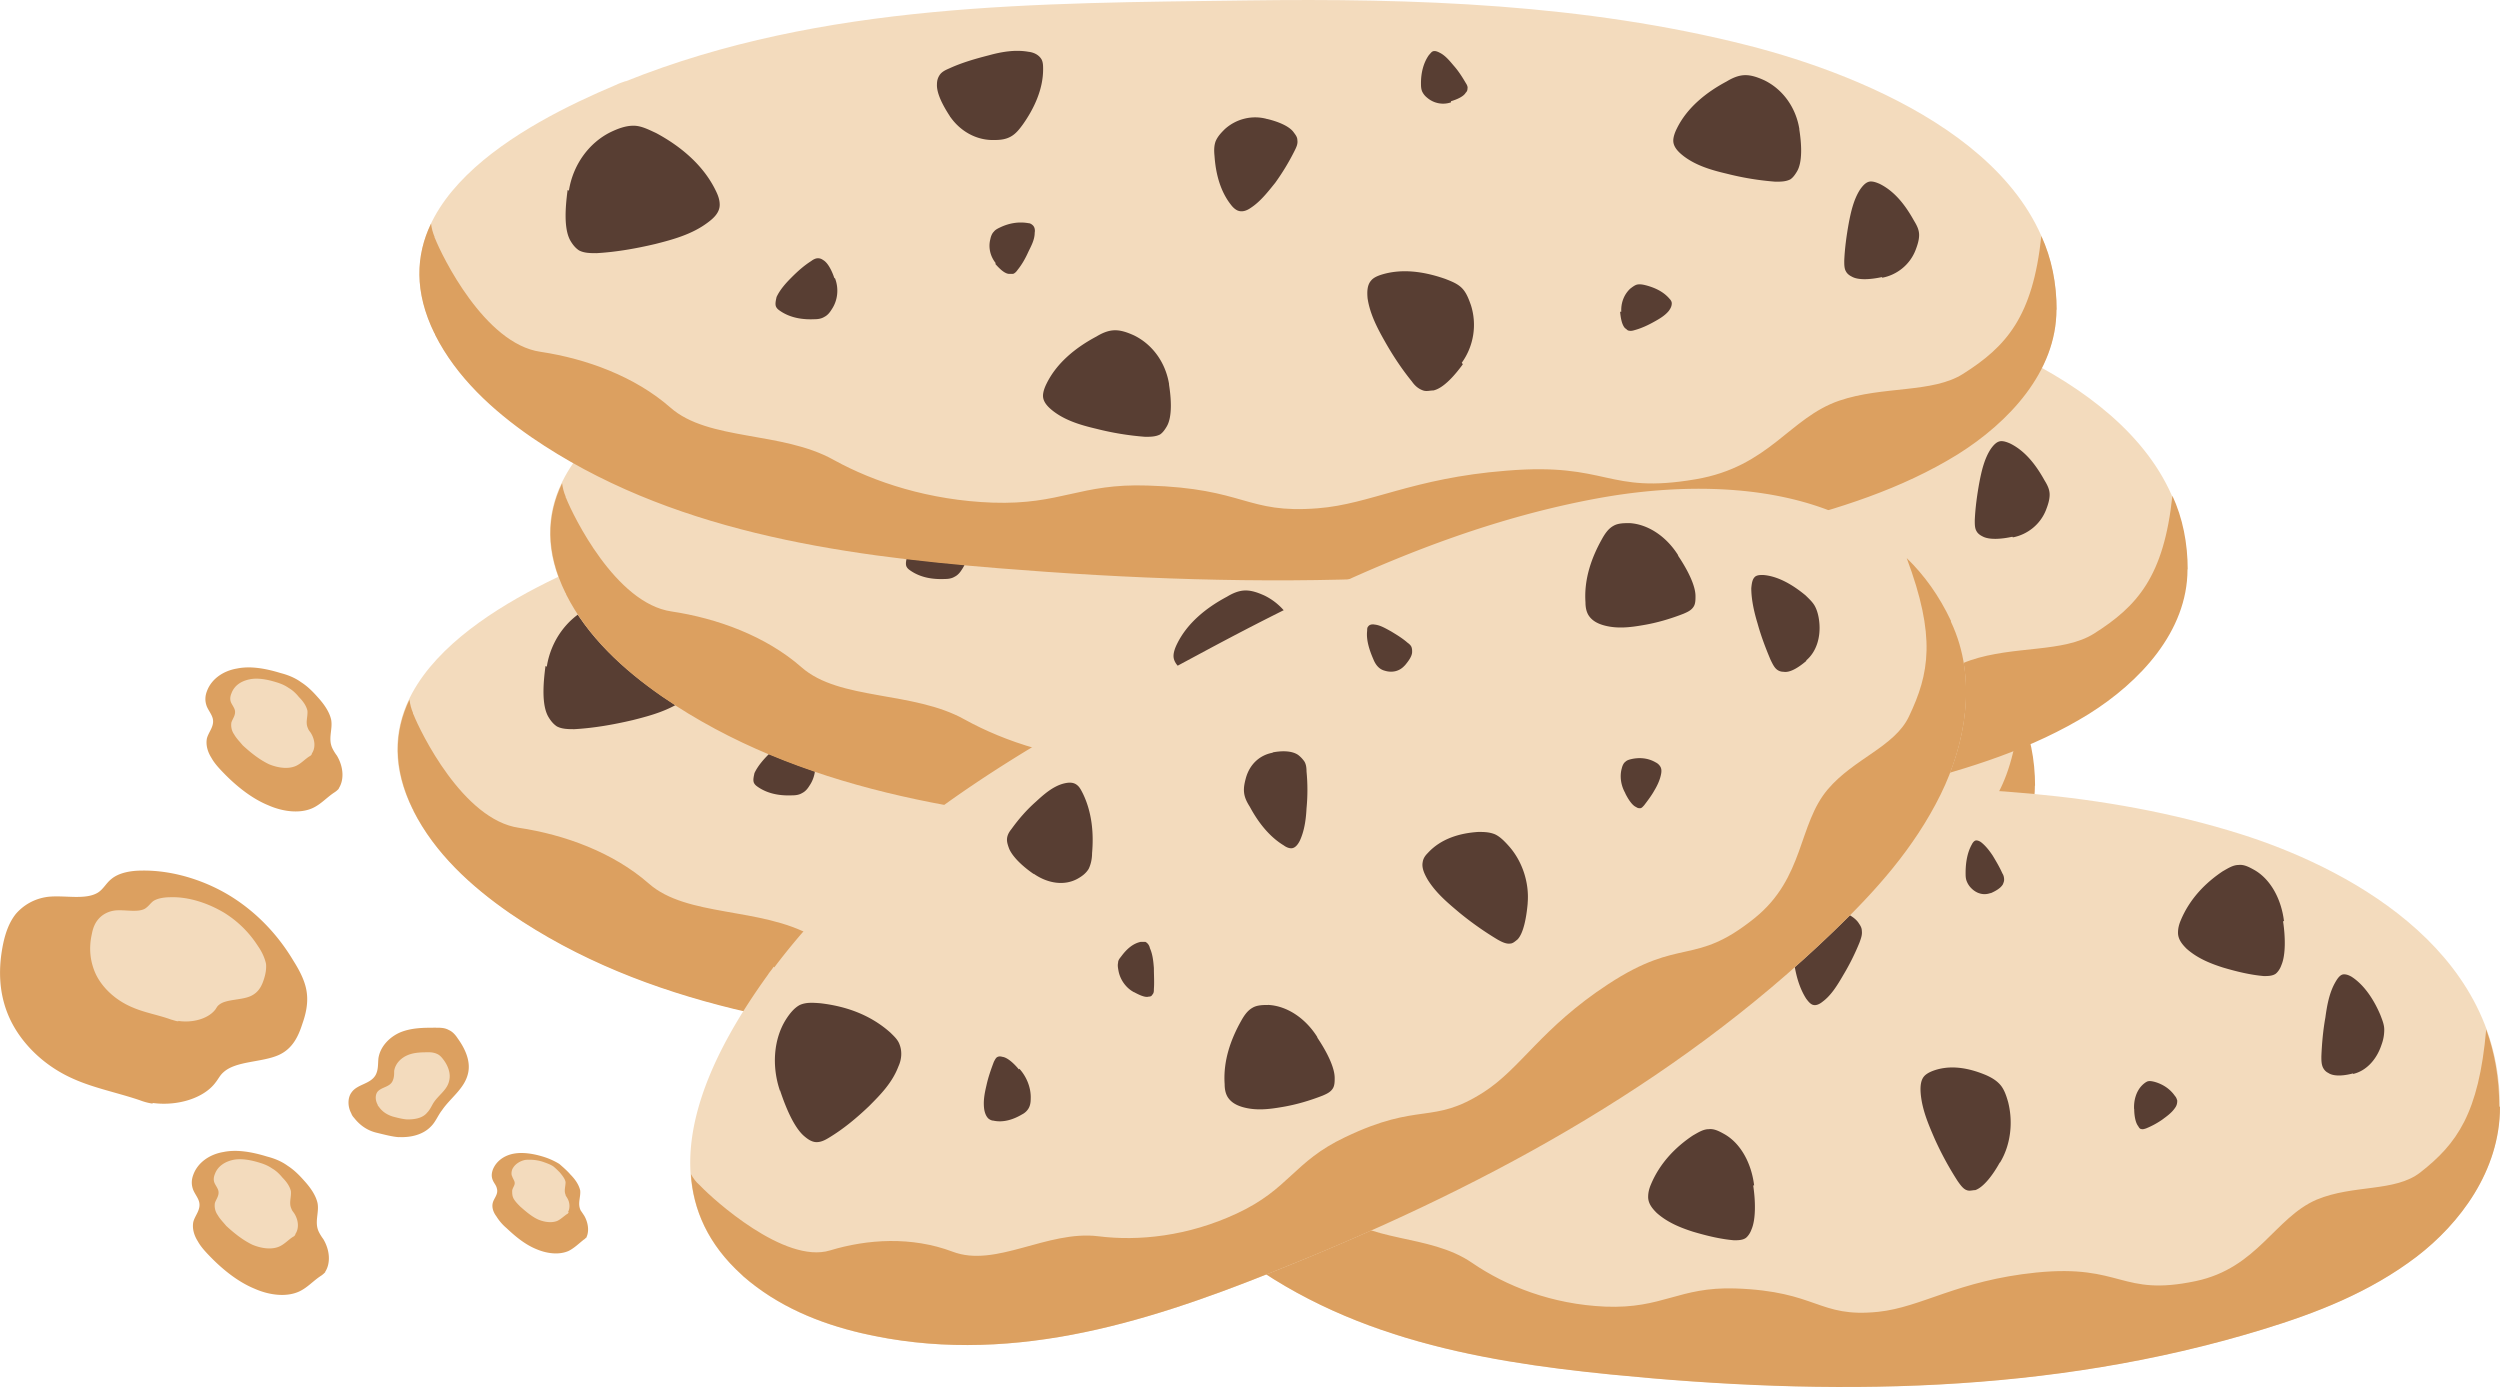
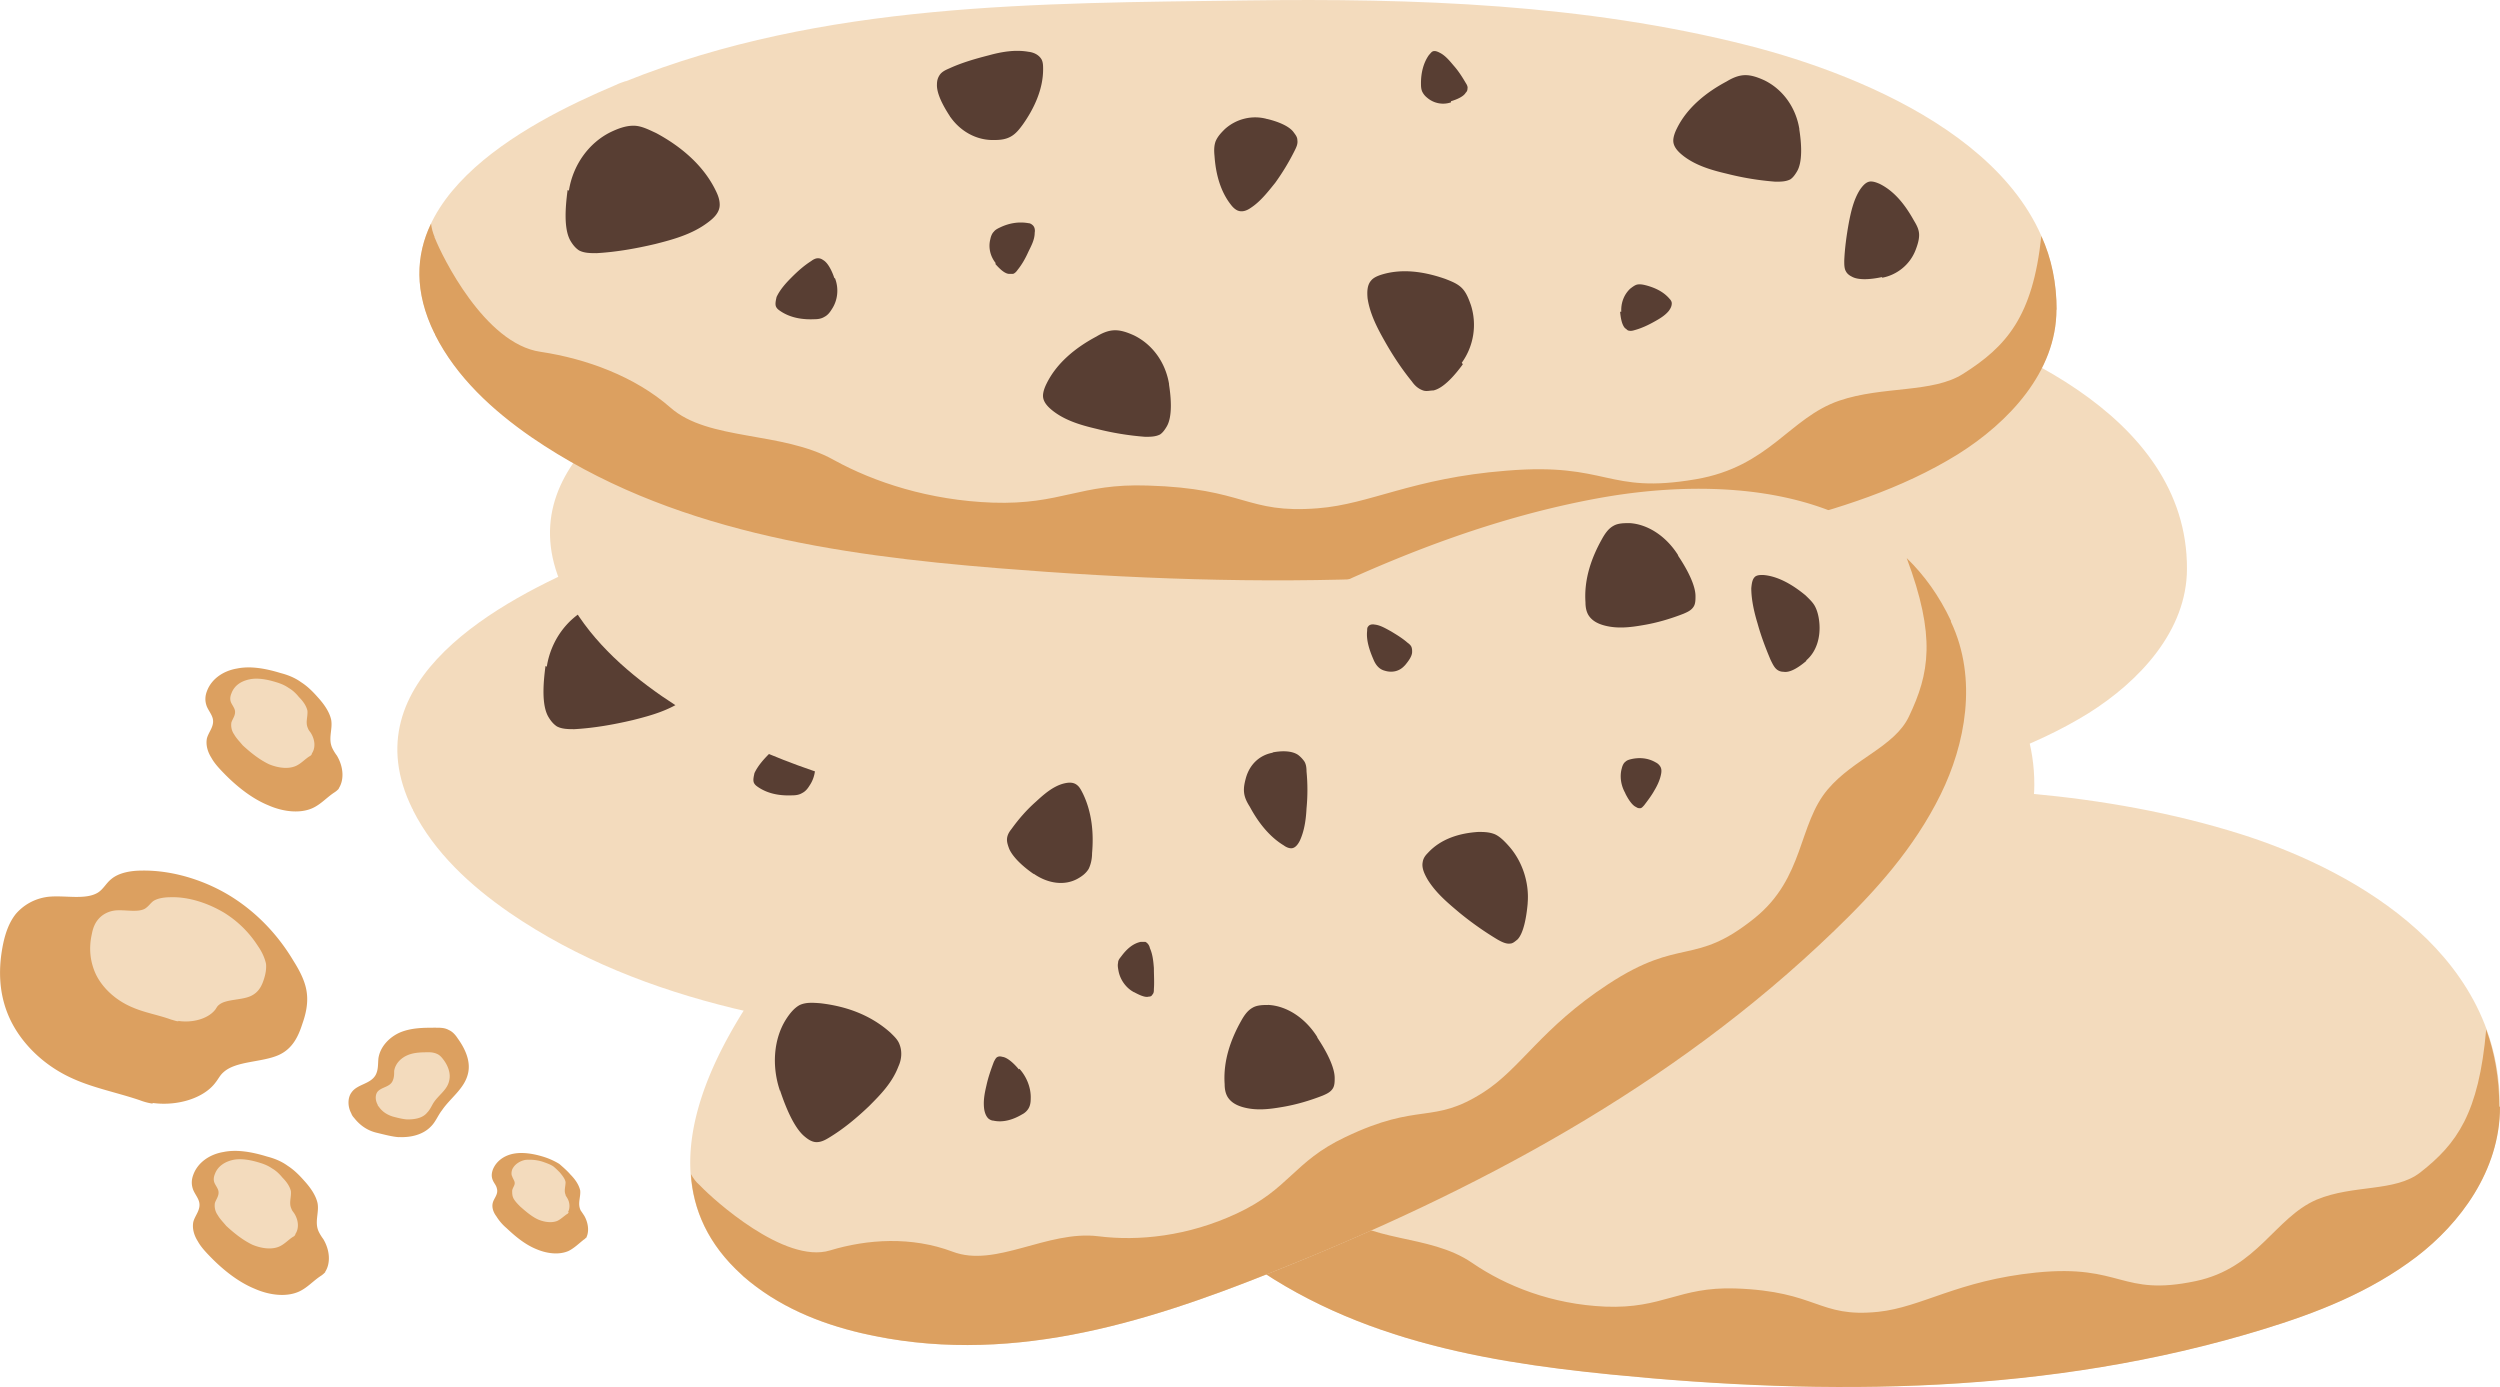
<svg xmlns="http://www.w3.org/2000/svg" width="292" height="162" viewBox="0 0 292 162" fill="none">
  <g clip-path="url(#clip0_451_2103)">
    <path d="M70.493 65.096c23.056-9.245 48.167-9.119 72.559-9.448 19.617-.265 39.423.405 58.511 5.25 13.846 3.528 36.109 12.57 36.046 30.795 0 7.247-5.569 13.166-11.528 16.897-6.564 4.06-13.985 6.387-21.406 8.246-29.558 7.323-60.3 7.513-90.576 5.059-19.013-1.53-38.693-4.388-54.605-15.303-4.51-3.124-8.744-6.981-11.264-11.977 0 0 0-.14-.063-.14-7.421-15.037 10.407-24.408 21.141-28.936.404-.203.794-.33 1.197-.468l-.012.025z" fill="#F3DBBD" />
-     <path d="M237.672 91.77c0 7.246-5.569 13.165-11.528 16.896-6.564 4.06-13.985 6.387-21.406 8.246-29.558 7.323-60.3 7.513-90.576 5.059-19.013-1.53-38.693-4.388-54.605-15.303-4.51-3.124-8.744-6.981-11.264-11.977 0 0 0-.14-.063-.14-2.381-4.856-2.192-9.118-.403-12.836.063.531.201 1.062.403 1.53 0 0 0 .14.063.203.794 1.998 5.77 12.305 12.322 13.241 5.304.797 11 2.859 15.17 6.514 4.434 3.92 13.052 2.732 19.087 6.121 4.7 2.593 11.138 4.717 18.559 4.983 8.013.266 10.142-2.264 18.092-1.998 11.466.329 11.466 3.326 19.882 2.656 6.098-.468 11.062-3.529 21.998-4.389 11.995-.999 11.667 2.795 22.137.999 8.618-1.467 10.936-7.183 16.77-9.182 5.102-1.732 10.873-.86 14.451-3.124 5.04-3.187 8.152-6.652 9.147-16.1 1.197 2.593 1.789 5.527 1.789 8.651v-.063l-.025.012z" fill="#DCA060" />
    <path d="M63.865 77.87c.467-2.998 2.319-5.59 4.902-6.855.856-.405 1.726-.734 2.645-.734.92 0 1.79.468 2.646.86 2.848 1.53 5.506 3.731 6.955 6.716.265.531.466 1.062.466 1.657 0 .936-.73 1.593-1.461 2.125-1.79 1.328-3.982 1.935-6.098 2.466-2.256.531-4.574.936-6.83 1.062-.667 0-1.46 0-2.053-.329-.403-.265-.73-.67-.995-1.125-.794-1.391-.592-3.92-.328-5.92l.139.064.012.013zm31.083 10.244c.466 1.202.327 2.593-.403 3.655-.202.33-.466.67-.857.86-.328.203-.73.266-1.121.266-1.386.063-2.785-.14-3.982-.936-.201-.14-.403-.266-.529-.531-.138-.329 0-.797.063-1.126.403-.86 1.058-1.593 1.726-2.264.73-.733 1.462-1.39 2.318-1.935.265-.202.53-.329.794-.329.202 0 .403.064.592.203.592.329 1.059 1.328 1.323 2.124h.063l.013.013zm18.811-1.733c-.668-.796-.933-1.859-.668-2.858.063-.329.201-.67.403-.86.202-.266.529-.405.794-.531.995-.468 2.116-.67 3.25-.468.202 0 .403.139.529.266.202.202.265.53.202.86 0 .796-.403 1.53-.731 2.2-.327.734-.73 1.467-1.26 2.125-.138.202-.327.405-.529.468h-.529c-.529-.063-1.121-.67-1.587-1.202h.138-.012zm73.088 5.654c-.063-1.063.327-2.062 1.058-2.732.265-.203.529-.405.794-.468.327-.063.667 0 .932.063 1.058.266 2.117.734 2.847 1.594.139.139.265.328.265.53 0 .33-.139.595-.328.86-.466.595-1.196 1-1.789 1.329-.73.404-1.461.733-2.192.936-.201.063-.466.139-.731.063-.138 0-.264-.202-.403-.266-.403-.404-.529-1.264-.592-1.935h.139v.026zm-19.882-24.472a2.849 2.849 0 01-2.785-.532 2.04 2.04 0 01-.592-.733c-.138-.33-.138-.67-.138-1 0-1.125.264-2.327.932-3.262.139-.14.265-.33.403-.405.265-.14.592 0 .857.139.668.329 1.197 1 1.65 1.53.53.595.996 1.328 1.386 1.999.139.202.265.468.202.67a.596.596 0 01-.202.468c-.264.468-1.058.797-1.726.999v.14l.013-.013zm40.683 3.123c-.403-2.53-1.927-4.654-4.107-5.717-.731-.328-1.462-.594-2.192-.594-.794 0-1.525.329-2.193.734-2.381 1.264-4.636 3.06-5.833 5.526-.202.405-.403.936-.403 1.392 0 .733.592 1.328 1.197 1.796 1.461 1.125 3.313 1.656 5.039 2.061a33.24 33.24 0 005.695.936c.592 0 1.197 0 1.726-.266.328-.202.592-.594.794-.936.668-1.125.529-3.262.265-4.92l.012-.012zm-73.68 29.797c-.403-2.53-1.928-4.654-4.108-5.717-.73-.329-1.461-.594-2.192-.594-.794 0-1.524.329-2.192.733-2.381 1.265-4.637 3.061-5.834 5.527-.201.405-.403.936-.403 1.392 0 .733.592 1.328 1.197 1.795 1.462 1.126 3.314 1.657 5.04 2.062a33.22 33.22 0 005.695.936c.592 0 1.197 0 1.726-.266.327-.202.592-.594.794-.936.667-1.125.529-3.263.264-4.919l.013-.013zm-25.577-31.252c1.197 1.733 3.112 2.795 5.166 2.732.668 0 1.323-.063 1.928-.404.592-.33.995-.86 1.386-1.392 1.323-1.859 2.381-4.123 2.381-6.45 0-.405 0-.86-.202-1.201-.327-.532-.932-.797-1.524-.86-1.525-.266-3.112 0-4.574.404-1.587.405-3.175.86-4.636 1.53-.466.203-.932.405-1.197.86-.202.33-.265.671-.265 1-.063 1.125.794 2.656 1.588 3.857l-.063-.063.012-.013zm36.979.266c-1.726-.468-3.578 0-4.901 1.202-.403.404-.794.796-1.058 1.39-.202.532-.202 1.127-.139 1.734.139 2.061.668 4.123 1.928 5.716.201.266.466.531.793.67.53.203 1.059 0 1.525-.328 1.121-.734 1.991-1.86 2.847-2.922a27.157 27.157 0 002.256-3.73c.201-.406.403-.798.327-1.266 0-.328-.201-.594-.403-.86-.529-.796-1.991-1.328-3.112-1.593h-.063v-.013zm71.891 18.553c1.726-.328 3.251-1.53 3.906-3.262.202-.531.403-1.126.403-1.733 0-.607-.264-1.125-.592-1.657-.995-1.796-2.255-3.452-4.044-4.325-.328-.14-.668-.266-.996-.266-.529 0-.932.468-1.259.936-.731 1.126-1.059 2.53-1.323 3.921-.265 1.467-.467 2.921-.53 4.389 0 .468 0 .936.202 1.264.139.266.403.468.668.595.794.468 2.318.329 3.515.063l.063.063-.013.013zm-49.099 9.904a7.593 7.593 0 001.058-6.716c-.264-.734-.529-1.467-1.058-1.998-.529-.532-1.26-.797-1.928-1.063-2.456-.86-5.102-1.265-7.559-.468-.403.14-.857.329-1.121.67-.467.532-.467 1.328-.404 2.062.265 1.796 1.122 3.453 1.991 4.983.932 1.657 1.991 3.263 3.175 4.717.328.468.731.86 1.323 1.063.403.139.794 0 1.197 0 1.197-.266 2.52-1.796 3.44-3.06l-.139-.203.025.013z" fill="#583E33" />
    <path d="M88.32 39.826c23.057-9.245 48.168-9.119 72.56-9.447 19.617-.266 39.423.404 58.511 5.248 13.846 3.529 36.109 12.572 36.046 30.797 0 7.247-5.569 13.166-11.528 16.896-6.565 4.06-13.986 6.388-21.406 8.247-29.558 7.323-60.3 7.512-90.576 5.059-19.013-1.53-38.693-4.39-54.605-15.304-4.511-3.124-8.744-6.981-11.264-11.977 0 0 0-.139-.063-.139-7.421-15.038 10.407-24.41 21.141-28.937.404-.202.794-.329 1.197-.468l-.012.025z" fill="#F3DBBD" />
-     <path d="M255.5 66.5c0 7.247-5.569 13.166-11.528 16.897-6.565 4.06-13.986 6.386-21.406 8.246-29.558 7.323-60.3 7.512-90.576 5.059-19.013-1.53-38.693-4.389-54.606-15.304-4.51-3.124-8.743-6.981-11.263-11.977 0 0 0-.139-.063-.139-2.382-4.856-2.193-9.119-.403-12.837.063.531.201 1.062.403 1.53 0 0 0 .14.063.203.794 1.998 5.77 12.306 12.322 13.242 5.304.796 10.999 2.858 15.17 6.513 4.434 3.92 13.052 2.732 19.087 6.121 4.7 2.593 11.138 4.718 18.559 4.983 8.013.266 10.142-2.264 18.092-1.998 11.466.329 11.466 3.326 19.882 2.656 6.098-.468 11.062-3.529 21.998-4.389 11.995-.999 11.667 2.795 22.137 1 8.618-1.468 10.936-7.184 16.77-9.182 5.102-1.733 10.873-.86 14.451-3.124 5.04-3.188 8.152-6.653 9.147-16.1 1.197 2.592 1.789 5.526 1.789 8.65v-.063l-.025.013z" fill="#DCA060" />
-     <path d="M81.694 52.6c.466-2.997 2.318-5.59 4.9-6.855.857-.404 1.727-.733 2.647-.733.92 0 1.789.468 2.645.86 2.848 1.53 5.506 3.731 6.955 6.716.265.53.466 1.062.466 1.657 0 .935-.73 1.593-1.461 2.124-1.79 1.328-3.982 1.935-6.098 2.467-2.255.53-4.574.935-6.829 1.062-.668 0-1.462 0-2.054-.329-.403-.266-.73-.67-.995-1.126-.794-1.39-.592-3.92-.328-5.918l.139.063.013.012zm31.069 10.245c.466 1.201.328 2.592-.403 3.655-.201.329-.466.67-.857.86-.327.202-.73.265-1.121.265-1.386.064-2.784-.139-3.981-.936-.202-.139-.404-.265-.529-.53-.139-.33 0-.797.063-1.126.403-.86 1.058-1.594 1.726-2.264.73-.734 1.461-1.392 2.318-1.935.264-.203.529-.33.794-.33.201 0 .403.064.592.203.592.33 1.058 1.328 1.323 2.125h.063l.012.013zm18.823-1.733c-.667-.797-.932-1.86-.667-2.858.063-.33.201-.67.403-.86.201-.266.529-.405.794-.531.995-.468 2.116-.67 3.25-.468.202 0 .403.139.529.265.202.203.265.531.202.86 0 .797-.403 1.53-.731 2.2-.327.734-.731 1.468-1.26 2.126-.138.202-.327.404-.529.468h-.529c-.529-.064-1.121-.67-1.588-1.202h.139-.013zm73.089 5.653c-.063-1.062.327-2.061 1.058-2.732.265-.202.529-.404.794-.468.327-.063.668 0 .932.064 1.059.265 2.117.733 2.848 1.593.138.14.264.329.264.531 0 .33-.138.595-.327.86-.467.595-1.197 1-1.79 1.328-.73.405-1.461.734-2.192.936-.201.063-.466.14-.731.063-.138 0-.264-.202-.403-.265-.403-.405-.529-1.265-.592-1.935h.139v.025zM184.73 42.356a2.846 2.846 0 01-2.784-.53 2.031 2.031 0 01-.593-.734c-.138-.33-.138-.67-.138-1 0-1.125.264-2.327.932-3.262.139-.14.265-.33.403-.405.265-.14.593 0 .857.139.668.329 1.197 1 1.651 1.53.529.595.995 1.328 1.386 1.998.138.203.264.468.201.67a.598.598 0 01-.201.469c-.265.468-1.059.797-1.727.999v.14l.013-.014zm40.746 3.124c-.403-2.53-1.928-4.654-4.107-5.717-.731-.328-1.462-.594-2.193-.594-.793 0-1.524.329-2.192.734-2.381 1.264-4.636 3.06-5.833 5.526-.202.405-.403.936-.403 1.392 0 .733.592 1.328 1.196 1.796 1.462 1.125 3.314 1.656 5.04 2.061a33.23 33.23 0 005.695.936c.592 0 1.197 0 1.726-.266.328-.202.592-.594.794-.936.668-1.125.529-3.263.264-4.92l.013-.012zm-73.68 29.797c-.403-2.53-1.928-4.654-4.107-5.717-.731-.329-1.462-.594-2.193-.594-.793 0-1.524.329-2.192.733-2.381 1.265-4.637 3.061-5.833 5.527-.202.405-.404.936-.404 1.392 0 .733.593 1.327 1.197 1.795 1.462 1.126 3.314 1.657 5.04 2.062a33.23 33.23 0 005.695.936c.592 0 1.197 0 1.726-.266.328-.202.592-.594.794-.936.667-1.125.529-3.263.264-4.92l.013-.012zm-25.577-31.264c1.197 1.733 3.112 2.795 5.166 2.732.668 0 1.323-.063 1.927-.405.593-.329.996-.86 1.386-1.391 1.323-1.86 2.382-4.123 2.382-6.45 0-.405 0-.86-.202-1.202-.328-.531-.932-.797-1.524-.86-1.525-.265-3.112 0-4.574.405-1.587.404-3.175.86-4.636 1.53-.467.203-.933.405-1.197.86-.202.329-.265.67-.265 1-.063 1.125.794 2.655 1.587 3.857l-.063-.063.013-.013zm36.979.202c-1.726-.468-3.578 0-4.901 1.201-.403.405-.794.797-1.058 1.392-.202.53-.202 1.125-.139 1.732.139 2.062.668 4.123 1.928 5.717.201.266.466.531.793.67.53.203 1.059 0 1.525-.329 1.121-.733 1.991-1.859 2.847-2.921a27.157 27.157 0 002.256-3.731c.201-.405.403-.797.327-1.265 0-.329-.201-.594-.403-.86-.529-.797-1.991-1.328-3.112-1.593h-.063v-.013zm71.891 18.554c1.726-.329 3.251-1.53 3.906-3.263.202-.531.403-1.126.403-1.733 0-.607-.264-1.125-.592-1.657-.995-1.795-2.255-3.452-4.044-4.325-.328-.14-.668-.266-.996-.266-.529 0-.932.468-1.26.936-.73 1.126-1.058 2.53-1.323 3.921-.264 1.467-.466 2.922-.529 4.389 0 .468 0 .935.202 1.264.138.266.403.468.668.595.793.468 2.318.329 3.515.063l.063.063-.013.013zm-49.099 9.979a7.593 7.593 0 001.058-6.716c-.264-.734-.529-1.467-1.058-1.998-.529-.532-1.26-.797-1.928-1.063-2.457-.86-5.102-1.264-7.559-.468-.403.14-.857.33-1.122.67-.466.532-.466 1.329-.403 2.062.265 1.796 1.122 3.453 1.991 4.983.932 1.657 1.991 3.263 3.175 4.718.328.468.731.86 1.323 1.062.403.14.794 0 1.197 0 1.197-.266 2.52-1.796 3.439-3.06l-.138-.203.025.013z" fill="#583E33" />
    <path d="M73.076 9.498C96.132.253 121.242.38 145.635.051c19.617-.266 39.423.404 58.51 5.248 13.847 3.529 36.11 12.572 36.047 30.797 0 7.247-5.569 13.166-11.528 16.896-6.565 4.06-13.986 6.387-21.407 8.247-29.557 7.322-60.3 7.512-90.576 5.058-19.012-1.53-38.692-4.388-54.605-15.303-4.51-3.124-8.743-6.981-11.263-11.977 0 0 0-.139-.063-.139-7.421-15.038 10.407-24.41 21.14-28.937.403-.203.794-.329 1.197-.468l-.012.025z" fill="#F3DBBD" />
    <path d="M240.192 36.172c0 7.247-5.569 13.166-11.528 16.897-6.564 4.06-13.985 6.387-21.406 8.246-29.558 7.323-60.3 7.512-90.576 5.059-19.013-1.53-38.692-4.389-54.605-15.304-4.51-3.123-8.744-6.98-11.264-11.977 0 0 0-.139-.063-.139-2.381-4.856-2.192-9.119-.403-12.837.063.531.201 1.063.403 1.53 0 0 0 .14.063.203.794 1.998 5.77 12.306 12.322 13.242 5.304.796 11 2.858 15.17 6.513 4.434 3.92 13.052 2.732 19.087 6.121 4.7 2.593 11.138 4.718 18.559 4.983 8.013.266 10.142-2.263 18.092-1.998 11.466.329 11.466 3.326 19.882 2.656 6.098-.468 11.062-3.528 21.998-4.389 11.995-.999 11.667 2.795 22.137 1 8.618-1.468 10.936-7.184 16.77-9.182 5.102-1.733 10.873-.86 14.451-3.124 5.04-3.187 8.152-6.653 9.147-16.1 1.197 2.592 1.789 5.527 1.789 8.65v-.063l-.025.013z" fill="#DCA060" />
    <path d="M66.448 22.272c.467-2.997 2.319-5.59 4.902-6.855.856-.405 1.726-.733 2.645-.733.92 0 1.79.468 2.646.86 2.848 1.53 5.506 3.73 6.955 6.715.265.532.466 1.063.466 1.657 0 .936-.73 1.594-1.461 2.125-1.79 1.328-3.982 1.935-6.098 2.466-2.256.531-4.574.936-6.83 1.063-.667 0-1.46 0-2.053-.33-.403-.265-.73-.67-.995-1.125-.794-1.391-.592-3.92-.328-5.919l.139.063.012.013zM97.53 32.504c.467 1.201.328 2.593-.403 3.655-.201.329-.466.67-.856.86-.328.202-.731.266-1.122.266-1.386.063-2.784-.14-3.981-.936-.202-.14-.403-.266-.53-.532-.138-.328 0-.796.064-1.125.403-.86 1.058-1.594 1.726-2.264.73-.734 1.461-1.391 2.318-1.935.265-.202.53-.329.794-.329.201 0 .403.063.592.202.592.33 1.058 1.328 1.323 2.125h.063l.013.013zm18.811-1.72c-.667-.797-.932-1.86-.667-2.858.063-.33.201-.67.403-.86.201-.266.529-.405.793-.532.996-.467 2.117-.67 3.251-.467.202 0 .403.139.529.265.202.202.265.531.202.86 0 .797-.403 1.53-.731 2.2-.328.734-.731 1.468-1.26 2.125-.138.203-.327.405-.529.468h-.529c-.529-.063-1.122-.67-1.588-1.201h.139-.013zm73.026 5.653c-.063-1.062.327-2.061 1.058-2.732.265-.202.529-.404.794-.468.327-.063.667 0 .932.064 1.058.265 2.117.733 2.847 1.593.139.14.265.329.265.531 0 .33-.139.595-.328.86-.466.595-1.196 1-1.789 1.328-.73.405-1.461.734-2.192.936-.201.063-.466.14-.731.063-.138 0-.264-.202-.403-.265-.403-.405-.529-1.265-.592-1.935h.139v.025zm-19.882-24.485a2.848 2.848 0 01-2.785-.531 2.039 2.039 0 01-.592-.734c-.138-.328-.138-.67-.138-.999 0-1.125.264-2.327.932-3.263.139-.139.265-.329.403-.404.265-.14.592 0 .857.139.668.328 1.197.999 1.65 1.53.53.594.996 1.328 1.386 1.998.139.203.265.468.202.67a.596.596 0 01-.202.468c-.264.468-1.058.797-1.726 1v.139l.013-.013zm40.683 3.136c-.403-2.53-1.928-4.654-4.107-5.716-.731-.33-1.462-.595-2.193-.595-.793 0-1.524.33-2.192.734-2.381 1.265-4.636 3.06-5.833 5.527-.202.405-.404.936-.404 1.391 0 .734.593 1.328 1.197 1.796 1.462 1.125 3.314 1.657 5.04 2.061a33.23 33.23 0 005.695.936c.592 0 1.197 0 1.726-.265.328-.203.592-.595.794-.936.668-1.126.529-3.263.264-4.92l.013-.013zm-73.617 29.798c-.404-2.53-1.928-4.655-4.108-5.717-.731-.329-1.461-.594-2.192-.594-.794 0-1.525.328-2.192.733-2.382 1.265-4.637 3.06-5.834 5.527-.201.405-.403.936-.403 1.391 0 .734.592 1.328 1.197 1.796 1.461 1.126 3.314 1.657 5.04 2.062a33.3 33.3 0 005.695.935c.592 0 1.196 0 1.726-.265.327-.203.592-.595.793-.936.668-1.126.53-3.263.265-4.92l.013-.013zm-25.577-31.265c1.197 1.733 3.112 2.795 5.166 2.732.668 0 1.323-.063 1.928-.405.592-.329.995-.86 1.386-1.39 1.322-1.86 2.381-4.124 2.381-6.451 0-.405 0-.86-.202-1.201-.327-.532-.932-.797-1.524-.86-1.525-.266-3.112 0-4.574.404-1.587.405-3.175.86-4.636 1.53-.467.203-.933.405-1.197.86-.202.33-.265.67-.265 1-.063 1.125.794 2.656 1.588 3.857l-.063-.063.012-.013zm36.979.266c-1.726-.468-3.578 0-4.901 1.201-.403.405-.794.797-1.058 1.392-.202.53-.202 1.125-.139 1.732.139 2.062.668 4.123 1.928 5.717.201.265.466.531.793.67.53.203 1.059 0 1.525-.329 1.121-.733 1.991-1.859 2.847-2.921a27.156 27.156 0 002.256-3.731c.201-.405.403-.797.327-1.265 0-.329-.201-.594-.403-.86-.529-.797-1.991-1.328-3.112-1.594h-.063v-.012zm71.891 18.553c1.726-.328 3.251-1.53 3.906-3.262.201-.531.403-1.126.403-1.733 0-.607-.265-1.126-.592-1.657-.995-1.796-2.255-3.453-4.044-4.325-.328-.14-.668-.266-.996-.266-.529 0-.932.468-1.26.936-.73 1.126-1.058 2.53-1.323 3.92-.264 1.468-.466 2.922-.529 4.39 0 .467 0 .935.202 1.264.138.266.403.468.668.595.793.468 2.318.328 3.515.063l.063.063-.013.013zm-49.099 9.916a7.593 7.593 0 001.058-6.716c-.264-.733-.529-1.467-1.058-1.998-.529-.531-1.26-.797-1.928-1.063-2.456-.86-5.102-1.264-7.559-.468-.403.14-.857.33-1.121.67-.467.532-.467 1.329-.404 2.062.265 1.796 1.122 3.453 1.991 4.983.932 1.657 1.991 3.263 3.175 4.718.328.468.731.86 1.323 1.062.403.14.794 0 1.197 0 1.197-.265 2.52-1.796 3.44-3.06l-.139-.203.025.013z" fill="#583E33" />
    <path d="M151.594 101.748c19.415-9.575 40.481-9.448 60.955-9.777 16.43-.265 33.136.405 49.162 5.451 11.592 3.655 30.352 12.976 30.276 31.859 0 7.449-4.699 13.634-9.739 17.491-5.506 4.186-11.73 6.589-18.029 8.512-24.783 7.588-50.624 7.778-76.075 5.248-15.963-1.593-32.468-4.527-45.848-15.834-3.78-3.187-7.358-7.184-9.475-12.369v-.139c-6.224-15.569 8.744-25.27 17.753-29.937.327-.202.667-.328.995-.531l.025.026z" fill="#F3DBBD" />
    <path d="M292 129.294c0 7.449-4.7 13.633-9.739 17.491-5.506 4.186-11.73 6.589-18.03 8.512-24.783 7.588-50.624 7.778-76.074 5.248-15.963-1.593-32.468-4.528-45.849-15.834-3.779-3.187-7.358-7.184-9.474-12.369v-.14c-2.054-5.058-1.852-9.447-.328-13.305 0 .595.139 1.063.328 1.594v.202c.667 2.062 4.838 12.711 10.331 13.697 4.435.797 9.21 2.922 12.725 6.779 3.717 4.06 10.999 2.859 16.039 6.324 3.981 2.732 9.349 4.857 15.573 5.122 6.753.266 8.542-2.327 15.169-2.124 9.676.328 9.676 3.452 16.694 2.731 5.103-.531 9.273-3.655 18.483-4.591 10.067-.999 9.803 2.859 18.622 1 7.219-1.531 9.21-7.387 14.111-9.511 4.309-1.796 9.147-.86 12.121-3.187 4.246-3.327 6.828-6.855 7.685-16.695.996 2.732 1.525 5.717 1.525 8.98l.063.063.025.013z" fill="#DCA060" />
-     <path d="M146.025 114.99c.403-3.124 1.928-5.793 4.17-7.121.731-.405 1.462-.797 2.256-.733.793 0 1.524.468 2.192.936 2.381 1.593 4.637 3.857 5.833 6.918.202.531.404 1.125.404 1.732 0 .936-.593 1.657-1.197 2.264-1.525 1.391-3.314 1.999-5.103 2.593-1.928.594-3.843.999-5.77 1.126-.593 0-1.197 0-1.727-.329-.327-.266-.592-.734-.793-1.202-.668-1.391-.529-4.06-.265-6.121v-.063zm26.118 10.573a5.009 5.009 0 01-.327 3.795c-.202.328-.403.67-.731.86-.265.202-.668.265-.995.265-1.122.063-2.382-.139-3.314-.936a1.096 1.096 0 01-.403-.531c-.139-.329 0-.797.063-1.125.328-.936.857-1.657 1.461-2.328.593-.733 1.26-1.391 1.928-1.998.202-.202.466-.329.668-.329s.328.064.529.203c.466.329.857 1.328 1.121 2.2v-.076zm15.762-1.796c-.529-.797-.73-1.935-.529-2.922.063-.329.139-.67.328-.936.201-.265.403-.404.667-.531.857-.468 1.79-.733 2.722-.468.139 0 .327.139.466.266.202.202.202.594.202.86 0 .797-.328 1.53-.592 2.264-.265.733-.668 1.53-1.059 2.2-.138.203-.264.405-.466.531h-.403c-.466-.063-.933-.733-1.323-1.264h-.013zm61.359 5.792c-.063-1.062.264-2.124.932-2.795.201-.202.466-.404.668-.468.264-.063.529 0 .793.064.933.265 1.789.796 2.382 1.656.138.14.201.329.264.532 0 .329-.063.594-.264.86-.404.594-.996.999-1.525 1.391a9.723 9.723 0 01-1.852.999c-.202.063-.403.139-.592.063-.139 0-.265-.202-.328-.329-.327-.404-.466-1.264-.466-1.998l-.012.025zm-16.694-25.281c-.794.329-1.651.139-2.319-.531a2.327 2.327 0 01-.529-.797c-.139-.329-.139-.67-.139-.999 0-1.202.202-2.39.731-3.326.063-.14.202-.33.328-.405.201-.14.529 0 .731.139.529.405.995.999 1.386 1.593.403.671.793 1.328 1.121 2.062.138.202.201.468.201.733 0 .203-.063.329-.138.532-.265.468-.857.796-1.462 1.062l.063-.063h.026zm34.194 3.262c-.328-2.592-1.588-4.856-3.44-5.919-.592-.328-1.197-.67-1.852-.594-.668 0-1.26.405-1.852.734-1.991 1.328-3.843 3.187-4.901 5.716-.202.468-.328.936-.328 1.467 0 .797.53 1.392.996 1.859 1.26 1.126 2.784 1.733 4.246 2.201 1.587.468 3.175.86 4.775.999.466 0 .995 0 1.386-.265.264-.203.529-.595.667-.999.53-1.202.467-3.39.202-5.123l.139-.063-.038-.013zm-61.888 30.86c-.327-2.593-1.587-4.857-3.439-5.919-.592-.329-1.197-.67-1.852-.594-.668 0-1.26.404-1.852.733-1.991 1.328-3.843 3.187-4.902 5.717-.201.468-.327.936-.327 1.467 0 .797.529 1.391.995 1.859 1.26 1.126 2.785 1.733 4.246 2.201 1.588.468 3.175.86 4.775.999.466 0 .996 0 1.386-.266.265-.202.529-.594.668-.999.529-1.201.466-3.389.202-5.122l.138-.063-.038-.013zm-21.469-32.326c.996 1.796 2.583 2.858 4.309 2.858.53 0 1.122-.063 1.588-.405.466-.328.857-.86 1.197-1.467 1.121-1.935 1.99-4.262 2.053-6.715 0-.405 0-.86-.201-1.265-.265-.595-.794-.797-1.323-.936-1.26-.266-2.583 0-3.843.405-1.323.404-2.646.86-3.906 1.593-.403.203-.793.468-.995.86-.139.329-.202.67-.265 1.063 0 1.125.668 2.731 1.323 3.996h.063v.013zm31.07.201c-1.462-.468-2.986 0-4.108 1.265-.327.405-.667.86-.856 1.391-.202.595-.202 1.202-.139 1.796.139 2.125.529 4.262 1.588 5.919.201.266.403.531.667.671.403.202.857 0 1.26-.329.996-.734 1.726-1.935 2.381-3.061a27.485 27.485 0 001.928-3.857c.139-.405.328-.86.265-1.328 0-.329-.139-.595-.328-.86-.466-.797-1.65-1.328-2.583-1.657l-.063.063-.012-.013zm60.363 19.162c1.461-.329 2.721-1.594 3.314-3.39a5.023 5.023 0 00.327-1.796c0-.594-.264-1.201-.466-1.733-.794-1.859-1.928-3.528-3.377-4.451-.264-.14-.529-.266-.856-.266-.467 0-.794.531-1.059.999-.668 1.202-.932 2.656-1.121 4.06-.265 1.467-.403 2.997-.466 4.528 0 .468 0 .936.201 1.328.139.265.328.468.593.594.667.468 1.927.329 2.91.063v.064zm-41.212 10.307c1.197-1.998 1.524-4.591.932-6.981-.202-.734-.466-1.531-.932-2.062-.466-.531-1.059-.86-1.651-1.125-2.053-.861-4.246-1.265-6.299-.468-.328.139-.731.328-.996.67-.403.531-.403 1.391-.327 2.125.201 1.859.932 3.528 1.65 5.185a37.38 37.38 0 002.646 4.857c.328.468.668.936 1.058 1.062.328.139.668 0 .996 0 .995-.329 2.116-1.859 2.847-3.187l.063-.063.013-.013z" fill="#583E33" />
    <path d="M17.815 128.826c2.986.405 6.035-.594 7.358-2.39.328-.405.53-.86.933-1.202 1.461-1.328 4.435-1.125 6.425-1.998 1.65-.734 2.319-2.201 2.785-3.655.403-1.126.667-2.327.529-3.529-.139-1.328-.794-2.593-1.588-3.857-1.587-2.656-3.842-5.249-6.891-7.247-3.05-1.998-7.018-3.326-10.798-3.263-1.323 0-2.721.265-3.578.999-.592.468-.933 1.201-1.588 1.593-1.461.861-3.842.266-5.77.468-1.65.203-2.91 1-3.78 1.999-.794.999-1.197 2.2-1.461 3.389-.593 2.795-.593 5.793.667 8.651 1.26 2.858 3.906 5.653 7.56 7.247 2.381 1.062 5.103 1.594 7.685 2.466.53.203.996.329 1.525.405v-.063l-.013-.013zm28.827 3.984c1.323.063 2.785-.266 3.717-1.265.53-.531.794-1.265 1.26-1.859.995-1.467 2.646-2.529 3.05-4.325.327-1.392-.328-2.859-1.198-4.06-.264-.405-.592-.797-1.058-.999-.466-.266-.995-.266-1.525-.266-1.386 0-2.784 0-4.107.531-1.26.532-2.381 1.657-2.583 3.061-.063.67 0 1.328-.327 1.935-.593 1.062-2.117 1.062-2.785 1.998-.529.671-.466 1.733-.063 2.467.063.202.202.404.328.531.668.86 1.524 1.467 2.583 1.732.856.203 2.053.532 2.784.532h-.063l-.013-.013zm-8.68 15.771c.667-.999.592-2.529-.202-3.857a5.328 5.328 0 01-.53-.86c-.528-1.126.064-2.201-.138-3.327-.201-.936-.856-1.859-1.587-2.656-.592-.67-1.197-1.264-1.928-1.732-.73-.531-1.587-.86-2.381-1.063-1.726-.531-3.515-.86-5.103-.531-1.587.266-2.986 1.202-3.515 2.656-.202.531-.265 1.126 0 1.796.201.468.53.86.668 1.328.264.936-.466 1.594-.668 2.39-.139.734.063 1.531.53 2.264.402.734 1.058 1.391 1.65 1.998 1.461 1.468 3.175 2.796 4.964 3.529 1.789.797 3.78.999 5.228.329.996-.468 1.65-1.265 2.583-1.859.202-.139.328-.266.466-.405h-.063.026zm1.587-56.471c.668-.998.592-2.529-.202-3.857a5.281 5.281 0 01-.529-.86c-.529-1.126.063-2.2-.138-3.326-.202-.936-.857-1.86-1.588-2.656-.592-.67-1.197-1.265-1.928-1.733-.73-.53-1.587-.86-2.38-1.062-1.727-.531-3.516-.86-5.104-.531-1.587.265-2.985 1.201-3.515 2.656-.201.53-.264 1.125 0 1.796.202.467.53.86.668 1.328.265.935-.466 1.593-.668 2.39-.138.733.063 1.53.53 2.264.403.733 1.058 1.391 1.65 1.998 1.462 1.467 3.175 2.795 4.964 3.529 1.79.796 3.78.999 5.229.328.995-.468 1.65-1.264 2.583-1.859.201-.139.327-.265.466-.404h-.063.025zm28.827 52.614c.466-.671.403-1.796-.139-2.732-.138-.203-.264-.405-.403-.595-.403-.796 0-1.53-.063-2.327-.138-.67-.592-1.328-1.121-1.859-.403-.468-.857-.86-1.323-1.265a8.27 8.27 0 00-1.726-.796c-1.26-.405-2.52-.595-3.578-.405-1.122.202-2.054.86-2.457 1.859-.139.405-.202.797 0 1.265.139.329.403.594.466.936.202.67-.327 1.125-.466 1.656-.139.468 0 1.063.403 1.594.328.531.73.999 1.197 1.391 1.058.999 2.192 1.935 3.515 2.466 1.26.532 2.646.671 3.717.203.668-.329 1.197-.86 1.79-1.328.138-.063.2-.203.327-.266l-.139.203z" fill="#DCA060" />
    <path d="M20.801 119.24c1.726.265 3.44-.266 4.246-1.202.202-.202.265-.468.53-.67.793-.67 2.52-.531 3.64-.999.933-.405 1.324-1.126 1.588-1.935.202-.595.328-1.265.265-1.859-.139-.671-.466-1.392-.933-2.062a12.461 12.461 0 00-3.981-3.921c-1.79-1.062-4.044-1.859-6.224-1.796-.794 0-1.588.14-2.054.468-.327.266-.529.595-.932.86-.794.468-2.192.14-3.314.203-.932.063-1.65.468-2.116.999-.466.531-.668 1.126-.794 1.796-.328 1.467-.265 3.061.466 4.654.73 1.53 2.255 3.061 4.372 3.921 1.386.594 2.986.86 4.435 1.391.264.063.592.202.857.202l-.063-.063.012.013zm26.837 11.508c.793 0 1.726-.139 2.255-.796.328-.329.53-.797.73-1.126.593-.936 1.651-1.53 1.853-2.656.201-.86-.202-1.796-.731-2.466-.202-.266-.403-.468-.668-.595a2.203 2.203 0 00-.932-.202c-.857 0-1.726 0-2.52.329s-1.461.999-1.587 1.859c0 .405 0 .797-.202 1.201-.328.671-1.26.671-1.726 1.202-.328.405-.265 1.062 0 1.53 0 .139.139.203.202.329.403.531.932.86 1.587 1.063.53.139 1.26.328 1.726.328h.013zM34.51 144.117c.402-.595.402-1.531-.14-2.391-.138-.202-.264-.329-.327-.531-.328-.67 0-1.328-.063-2.062-.138-.594-.53-1.125-.995-1.593-.328-.405-.731-.797-1.197-1.062-.466-.329-.995-.532-1.462-.671-1.058-.329-2.192-.531-3.112-.329-.932.203-1.789.734-2.116 1.657-.139.329-.202.734 0 1.126.138.265.327.531.403.797.138.594-.265.999-.403 1.467-.063.404 0 .936.327 1.391.265.468.668.86.996 1.265.932.86 1.927 1.656 3.049 2.2 1.12.468 2.318.595 3.175.203.592-.266 1.058-.797 1.587-1.126a.494.494 0 00.265-.266v-.063l.012-.012zm1.927-56.129c.403-.595.403-1.53-.139-2.39-.138-.203-.264-.33-.327-.532-.328-.67 0-1.328-.063-2.062-.139-.594-.53-1.125-.996-1.593-.327-.405-.73-.797-1.197-1.062-.466-.33-.995-.532-1.461-.67-1.058-.33-2.192-.532-3.112-.33-.995.203-1.79.734-2.117 1.657-.138.33-.201.734 0 1.126.139.265.328.531.403.797.139.594-.264.999-.403 1.467-.063.404 0 .936.328 1.391.264.468.667.86.995 1.265.932.86 1.928 1.656 3.05 2.2 1.12.468 2.317.595 3.174.203.592-.266 1.058-.797 1.588-1.126a.496.496 0 00.264-.265V88l.013-.012zM66.323 141.6c.264-.405.264-1.126-.063-1.657-.064-.139-.202-.266-.202-.405-.202-.468 0-.936 0-1.467-.063-.405-.403-.797-.668-1.125-.264-.266-.529-.532-.794-.734-.327-.202-.667-.329-1.058-.468-.73-.266-1.524-.329-2.192-.266-.668.14-1.26.532-1.525 1.126-.063.202-.138.531 0 .797.063.202.202.405.265.594.138.405-.202.671-.265 1.063 0 .328 0 .67.202.999.201.329.466.594.73.86.668.594 1.386 1.201 2.117 1.53.794.329 1.65.405 2.256.139.403-.202.73-.531 1.12-.797.064 0 .14-.139.203-.202h-.14l.014.013zm24.114-28.609c13.255-17.554 32.204-27.204 50.359-36.98 14.641-7.855 29.823-14.962 46.315-17.897 11.995-2.124 32.733-2.466 40.746 14.507 3.175 6.716 1.651 14.367-1.197 20.16-3.112 6.323-7.685 11.37-12.46 15.961-18.95 18.288-42.006 30.467-65.794 39.915-14.98 5.982-31.006 10.978-47.839 7.044-4.775-1.125-9.676-3.06-13.783-6.652l-.14-.139c-12.258-11.041-2.985-26.674 3.05-35.059.201-.329.466-.594.668-.936l.063.064.012.012z" fill="#F3DBBD" />
    <path d="M227.87 72.621c3.175 6.716 1.65 14.368-1.197 20.16-3.112 6.324-7.685 11.37-12.461 15.961-18.949 18.288-42.005 30.468-65.793 39.915-14.98 5.982-31.007 10.978-47.839 7.045-4.775-1.126-9.676-3.061-13.784-6.653l-.138-.139c-3.982-3.592-5.695-7.652-5.96-11.775.265.468.592.936.996 1.265l.138.139c1.462 1.531 9.802 9.119 15.107 7.513 4.372-1.328 9.537-1.657 14.312.139 5.04 1.935 11.063-2.53 17.035-1.796 4.699.594 10.47 0 16.164-2.656 6.161-2.858 6.628-6.058 12.663-8.916 8.743-4.187 10.142-1.392 16.164-5.249 4.372-2.795 6.754-7.513 14.578-12.635 8.542-5.59 10.004-1.998 17.097-7.715 5.833-4.717 5.04-10.914 8.542-15.037 3.049-3.592 7.824-4.983 9.475-8.512 2.381-4.983 3.175-9.308-.265-18.49 2.054 1.998 3.78 4.388 5.166 7.322v.14-.026z" fill="#DCA060" />
    <path d="M91.105 127.422c-.995-2.921-.73-6.058.668-8.309.466-.734.995-1.391 1.65-1.733.731-.329 1.525-.265 2.382-.202 2.847.329 5.77 1.264 8.214 3.452.403.405.857.797 1.059 1.392.327.86.201 1.796-.139 2.529-.731 1.935-2.117 3.326-3.44 4.654-1.461 1.392-2.986 2.656-4.636 3.655-.53.329-1.058.595-1.65.532-.467-.064-.857-.329-1.26-.671-1.197-.999-2.193-3.389-2.848-5.387v.088zm27.958-2.592c.857.935 1.386 2.263 1.323 3.528 0 .405-.063.797-.265 1.126a1.816 1.816 0 01-.731.67c-.995.594-2.192.999-3.376.734-.202 0-.466-.14-.592-.266-.265-.266-.404-.67-.467-1.062-.138-1 .063-1.935.265-2.795.202-.936.529-1.86.857-2.732.138-.266.264-.531.466-.595.139-.063.328-.063.529 0 .592.064 1.386.797 1.928 1.467l.063-.063v-.012zm13.317-8.98c-.856-.468-1.524-1.391-1.726-2.39-.063-.329-.138-.671-.063-1 0-.328.202-.531.403-.796.593-.797 1.323-1.467 2.256-1.657h.529c.264.139.466.405.529.733.328.734.403 1.531.466 2.327 0 .797.063 1.657 0 2.467 0 .265 0 .468-.201.67-.063.139-.202.202-.404.202-.403.14-1.121-.202-1.726-.531h-.063v-.025zm57.453-23.209c-.529-.935-.668-1.998-.403-2.921.063-.266.201-.594.403-.733.201-.203.466-.266.73-.33.933-.202 1.928-.138 2.848.405.138.064.327.203.466.405.202.266.202.594.139.936-.139.733-.467 1.391-.794 1.935-.328.594-.794 1.202-1.197 1.733-.139.139-.265.329-.466.329-.139 0-.265 0-.466-.14-.467-.202-.933-.936-1.26-1.593v-.026zm-25.778-14.897c-.593.67-1.462.86-2.319.594a1.643 1.643 0 01-.793-.468c-.202-.202-.404-.531-.53-.86-.466-1.062-.856-2.264-.73-3.326 0-.203 0-.405.138-.531.139-.203.466-.266.731-.203.668.063 1.323.468 1.928.797.667.405 1.323.797 1.927 1.328.202.14.404.329.466.531.063.203.063.33.063.531 0 .532-.466 1.126-.856 1.594l-.025.013zm31.939-12.914c-1.386-2.2-3.515-3.591-5.632-3.73-.668 0-1.386 0-1.928.328-.592.33-.995.936-1.322 1.53-1.197 2.126-2.117 4.655-1.928 7.387 0 .468.063.999.327 1.467.404.67 1.059 1 1.727 1.201 1.587.468 3.175.266 4.699 0 1.588-.265 3.175-.733 4.7-1.328.466-.202.932-.404 1.197-.86.201-.328.201-.796.201-1.201 0-1.328-1.058-3.263-1.991-4.654l-.063-.14h.013zm-42.144 56.281c-1.386-2.201-3.516-3.592-5.632-3.731-.668 0-1.386 0-1.928.329-.592.329-.995.936-1.323 1.53-1.197 2.125-2.117 4.654-1.928 7.386 0 .468.063.999.328 1.467.403.671 1.058.999 1.726 1.202 1.588.468 3.175.265 4.7 0 1.587-.266 3.175-.734 4.699-1.328.466-.203.932-.405 1.197-.86.202-.329.202-.797.202-1.202 0-1.328-1.059-3.263-1.991-4.654l-.063-.139h.013zm-33.061-19.022c1.65 1.126 3.578 1.391 5.102.531.467-.265.933-.594 1.26-1.125.265-.531.404-1.202.404-1.86.201-2.263 0-4.717-1.059-6.918-.201-.404-.403-.796-.668-.999-.466-.404-1.058-.329-1.587-.202-1.26.329-2.318 1.265-3.251 2.125-1.058.936-1.99 1.998-2.847 3.187-.265.329-.529.733-.529 1.265 0 .328.138.733.264 1.062.467 1.062 1.789 2.201 2.848 2.922h.063v.012zm27.895-14.178c-1.525.266-2.722 1.328-3.175 2.998-.139.53-.265 1.062-.202 1.656.063.595.328 1.126.668 1.657.995 1.86 2.318 3.529 3.981 4.528.265.202.592.329.857.329.466 0 .794-.468.995-.86.53-1.126.731-2.466.794-3.794a22.481 22.481 0 000-4.326c0-.468-.063-.936-.327-1.264a3.389 3.389 0 00-.668-.67c-.794-.532-2.054-.469-3.049-.266h.138l-.012.012zm62.278-10.775c1.197-1 1.726-2.732 1.524-4.528-.063-.594-.201-1.201-.466-1.732-.264-.532-.731-.936-1.121-1.328-1.525-1.265-3.251-2.264-4.964-2.39-.328 0-.592 0-.857.138-.403.266-.466.797-.529 1.392 0 1.328.327 2.795.731 4.123.403 1.467.932 2.858 1.524 4.262.202.405.403.86.731 1.125.264.203.529.266.794.266.793.14 1.852-.594 2.645-1.265v-.063h-.012zm-32.532 28.343c.202-2.327-.592-4.856-2.192-6.652-.529-.595-1.058-1.126-1.651-1.391-.667-.266-1.322-.266-1.927-.266-2.192.139-4.372.797-5.897 2.466-.264.266-.529.595-.592 1.063-.138.67.202 1.391.592 2.061.996 1.594 2.382 2.732 3.717 3.858a37.332 37.332 0 004.435 3.123c.466.266.995.532 1.462.468.327 0 .592-.265.856-.468.731-.733 1.059-2.656 1.197-4.186v-.076z" fill="#583E33" />
  </g>
  <defs>
    <clipPath id="clip0_451_2103">
      <path fill="#fff" d="M0 0h292v162H0z" />
    </clipPath>
  </defs>
</svg>